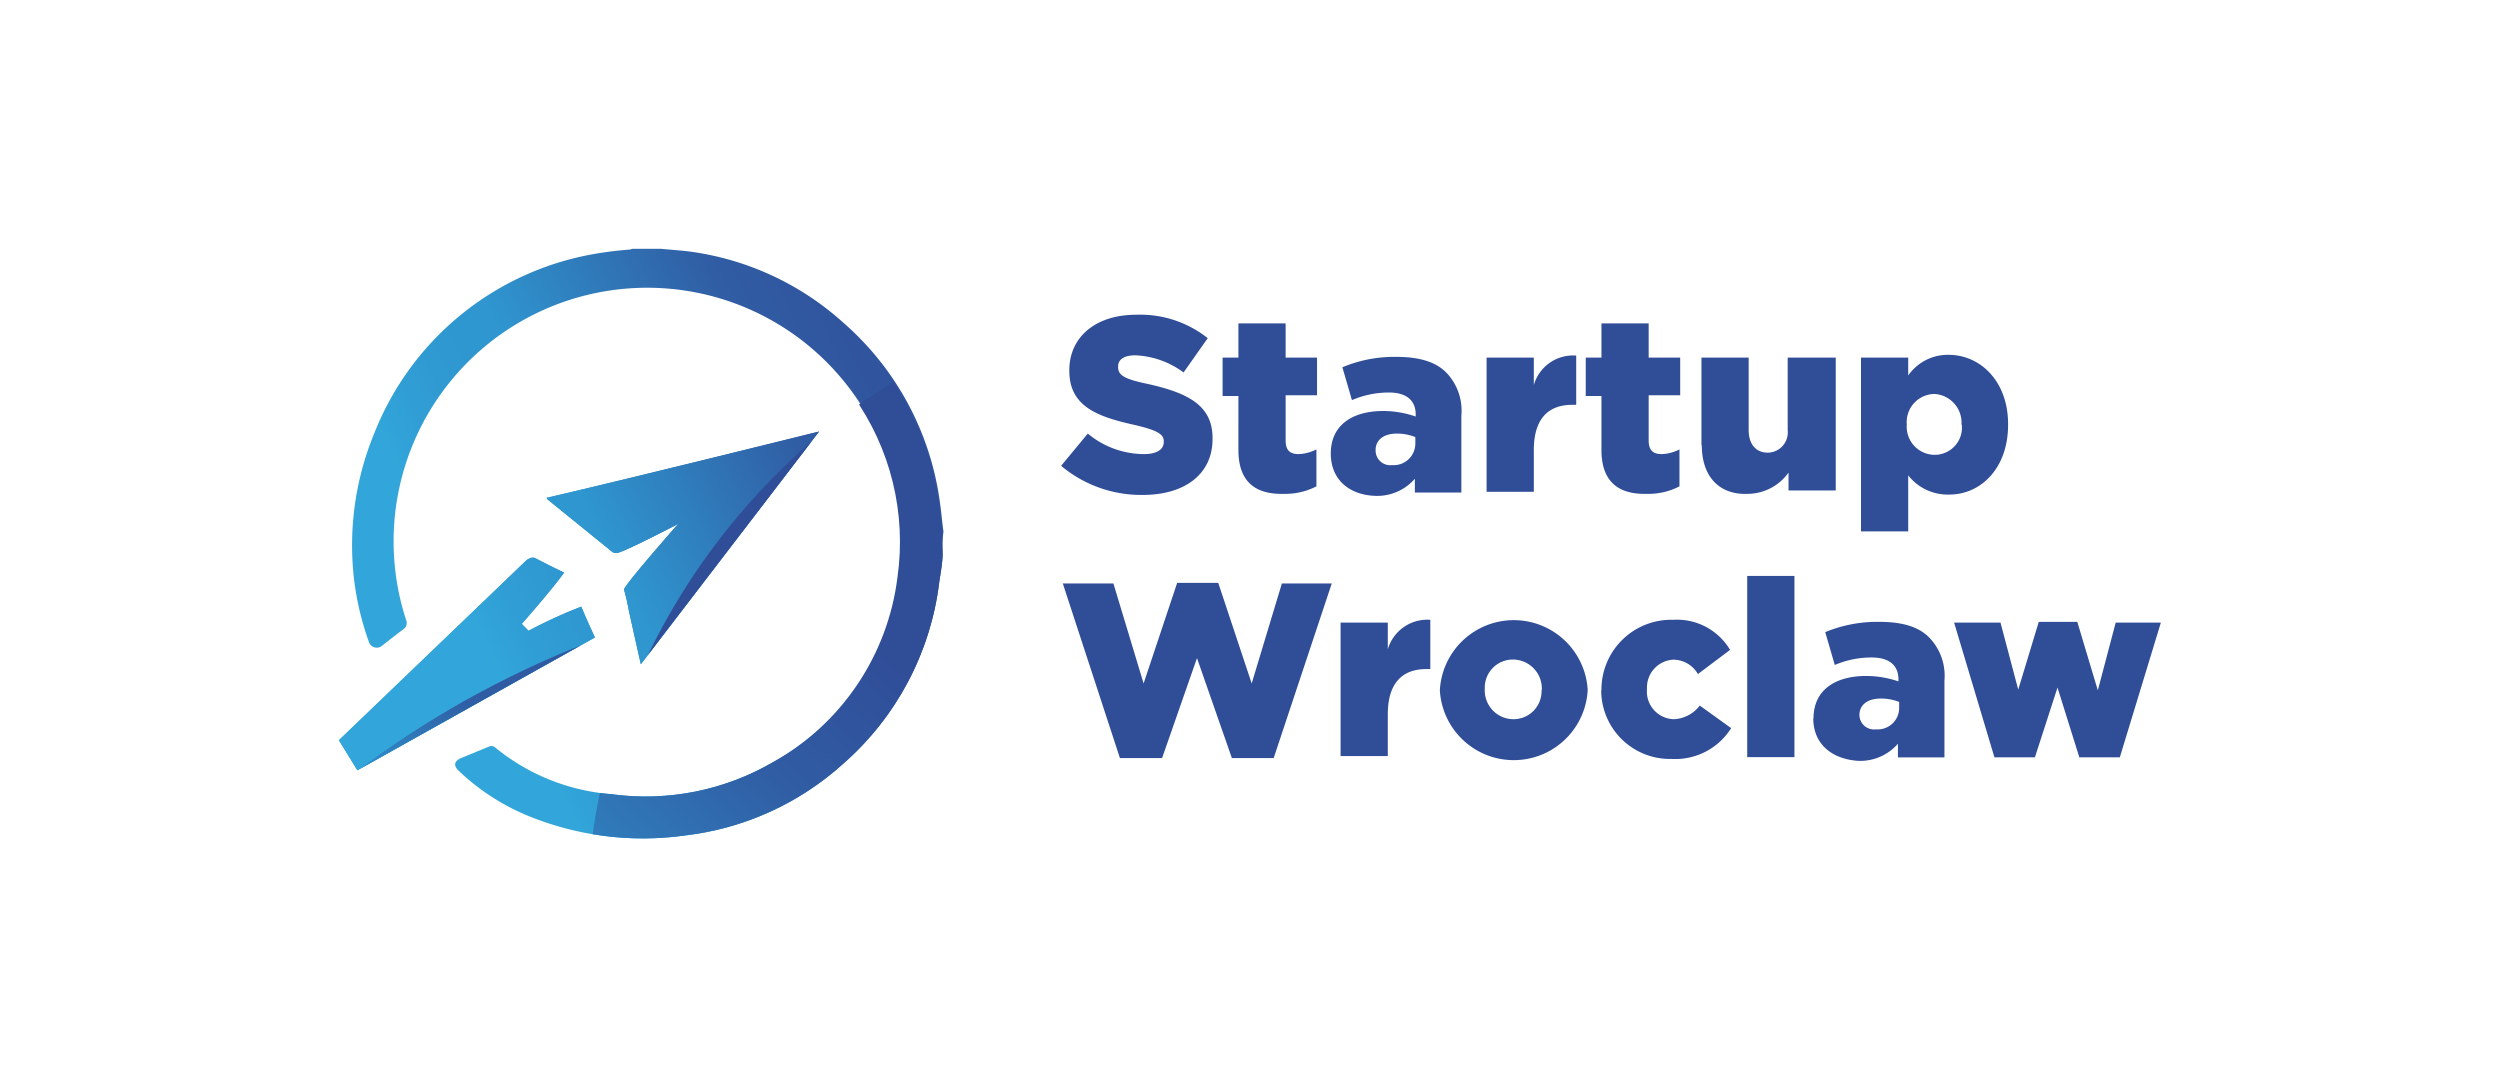
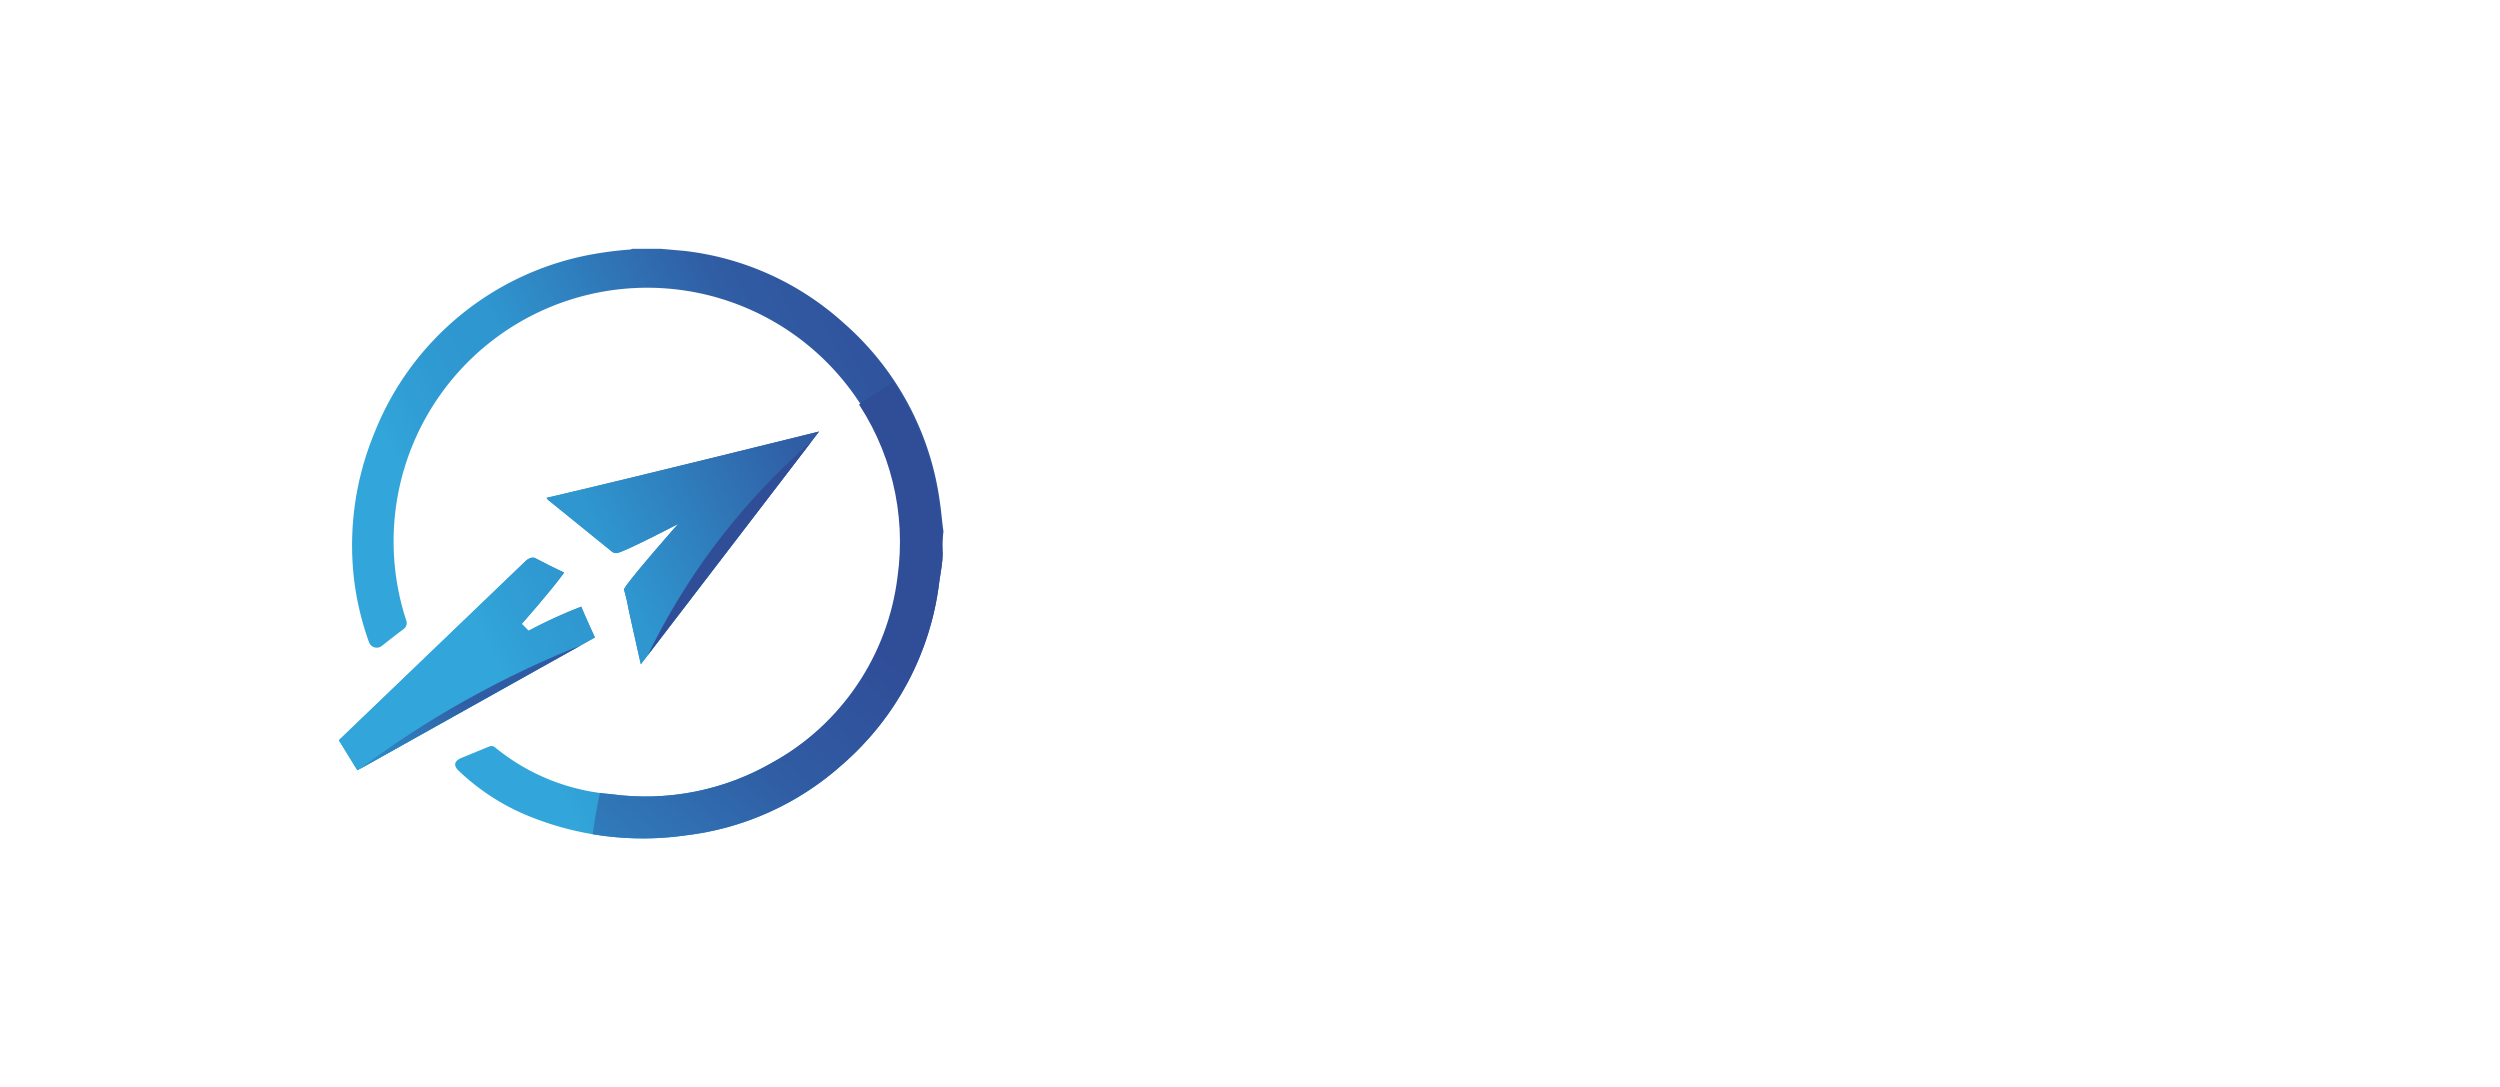
<svg xmlns="http://www.w3.org/2000/svg" data-name="Warstwa 1" id="Warstwa_1" viewBox="0 0 207 90">
  <defs>
    <style>.cls-1{fill:none;}.cls-2{fill:url(#Gradient_bez_nazwy_5);}.cls-3{fill:url(#Gradient_bez_nazwy_5-2);}.cls-4{clip-path:url(#clip-path);}.cls-5{fill:url(#Gradient_bez_nazwy_5-3);}.cls-6{fill:url(#Gradient_bez_nazwy_5-4);}.cls-7{clip-path:url(#clip-path-2);}.cls-8{fill:url(#Gradient_bez_nazwy_5-5);}.cls-9{fill:#304d98;}.cls-10{clip-path:url(#clip-path-3);}.cls-11{fill:url(#Gradient_bez_nazwy_6);}.cls-12{fill:url(#Gradient_bez_nazwy_8);}.cls-13{fill:url(#Gradient_bez_nazwy_8-2);}</style>
    <linearGradient gradientTransform="matrix(1, 0, 0, -1, 0, 92)" gradientUnits="userSpaceOnUse" id="Gradient_bez_nazwy_5" x1="39.18" x2="80.62" y1="39.86" y2="60.34">
      <stop offset="0" stop-color="#32a6da" />
      <stop offset="0.07" stop-color="#309fd5" />
      <stop offset="0.17" stop-color="#2f98d0" />
      <stop offset="0.28" stop-color="#2f96cf" />
      <stop offset="0.67" stop-color="#305da4" />
      <stop offset="1" stop-color="#304d98" />
    </linearGradient>
    <linearGradient href="#Gradient_bez_nazwy_5" id="Gradient_bez_nazwy_5-2" x1="39.53" x2="80.96" y1="39.17" y2="59.65" />
    <clipPath id="clip-path">
      <path class="cls-1" d="M53.06,55s-.68-3-1-4.48a16.71,16.71,0,0,0-.39-1.7c-.06-.29,4.48-5.44,4.48-5.44s-4,2.09-4.94,2.38a.56.56,0,0,1-.51-.06l-5.32-4.31a.56.56,0,0,1-.12-.17c7.31-1.7,22.56-5.49,22.56-5.49Z" />
    </clipPath>
    <linearGradient href="#Gradient_bez_nazwy_5" id="Gradient_bez_nazwy_5-3" x1="40.68" x2="82.12" y1="36.84" y2="57.31" />
    <linearGradient href="#Gradient_bez_nazwy_5" id="Gradient_bez_nazwy_5-4" x1="39.83" x2="81.27" y1="38.56" y2="59.03" />
    <clipPath id="clip-path-2">
      <path class="cls-1" d="M28.06,61.29l15.53-14.9s.4-.34.74-.17c.74.39,1.53.79,2.38,1.19-1,1.41-3.51,4.25-3.51,4.25l.56.57a39.33,39.33,0,0,1,4.37-2c.34.85,1.13,2.55,1.13,2.55l-19.67,11Z" />
    </clipPath>
    <linearGradient href="#Gradient_bez_nazwy_5" id="Gradient_bez_nazwy_5-5" x1="40.18" x2="81.61" y1="37.86" y2="58.33" />
    <clipPath id="clip-path-3">
      <path class="cls-1" d="M78.05,45.82c0,.79-.17,1.59-.28,2.38a23.81,23.81,0,0,1-8,15.08,23.58,23.58,0,0,1-13,5.89,25.07,25.07,0,0,1-13.38-1.76,18.54,18.54,0,0,1-5.44-3.62c-.4-.4-.34-.74.17-1l2.44-1a.46.46,0,0,1,.39.06,17.33,17.33,0,0,0,9.69,3.91A21,21,0,0,0,64,63.11,20.42,20.42,0,0,0,74.31,47.8,20.78,20.78,0,0,0,57.59,24.45a21,21,0,0,0-24,26.87.63.63,0,0,1-.23.79c-.62.46-1.19.91-1.76,1.36a.68.68,0,0,1-1.07-.28A24,24,0,0,1,31,35.9,24,24,0,0,1,49,21.11a30.25,30.25,0,0,1,3.12-.4c.06,0,.11-.05.23-.05h2.26l1.93.17a23.71,23.71,0,0,1,13.21,6,23.94,23.94,0,0,1,8,14.9c.11.8.17,1.59.28,2.38A17.25,17.25,0,0,0,78.05,45.82Z" />
    </clipPath>
    <linearGradient gradientTransform="matrix(-0.82, -0.58, -0.79, 1.11, -144.98, 598.54)" gradientUnits="userSpaceOnUse" id="Gradient_bez_nazwy_6" x1="124.34" x2="121.24" y1="-379.1" y2="-426.95">
      <stop offset="0.22" stop-color="#2f96cf" />
      <stop offset="0.6" stop-color="#305da4" />
      <stop offset="0.81" stop-color="#304d98" />
    </linearGradient>
    <linearGradient gradientTransform="matrix(-0.82, -0.58, -0.79, 1.11, -144.98, 598.54)" gradientUnits="userSpaceOnUse" id="Gradient_bez_nazwy_8" x1="92.37" x2="134.13" y1="-428.53" y2="-412.48">
      <stop offset="0" stop-color="#32a6da" />
      <stop offset="0.06" stop-color="#309fd5" />
      <stop offset="0.14" stop-color="#2f98d0" />
      <stop offset="0.22" stop-color="#2f96cf" />
      <stop offset="0.36" stop-color="#305da4" />
      <stop offset="0.65" stop-color="#304d98" />
    </linearGradient>
    <linearGradient gradientTransform="matrix(1.15, 0.54, 0.62, -1.14, 256.9, 82.71)" href="#Gradient_bez_nazwy_8" id="Gradient_bez_nazwy_8-2" x1="-135.59" x2="-143.2" y1="-68.57" y2="-19.6" />
  </defs>
  <path class="cls-2" d="M78.05,45.82c0,.79-.17,1.59-.28,2.38a23.81,23.81,0,0,1-8,15.08,23.58,23.58,0,0,1-13,5.89,25.07,25.07,0,0,1-13.38-1.76,18.54,18.54,0,0,1-5.44-3.62c-.4-.4-.34-.74.17-1l2.44-1a.46.46,0,0,1,.39.06,17.33,17.33,0,0,0,9.69,3.91A21,21,0,0,0,64,63.11,20.07,20.07,0,0,0,74.37,47.86a21,21,0,1,0-40.75,3.46.63.63,0,0,1-.23.79c-.62.46-1.19.91-1.76,1.36a.68.68,0,0,1-1.07-.28,23.66,23.66,0,0,1-1.25-5.27A24.33,24.33,0,0,1,31,35.85a24,24,0,0,1,18.08-14.8,30.21,30.21,0,0,1,3.12-.39s.11-.06.22-.06H54.7l1.93.17a23.65,23.65,0,0,1,13.2,5.95,23.92,23.92,0,0,1,8,14.91c.12.79.17,1.58.29,2.38A9.44,9.44,0,0,0,78.05,45.82Z" id="SVGID" />
  <path class="cls-3" d="M53.06,55s-.68-3-1-4.48a16.71,16.71,0,0,0-.39-1.7c-.06-.29,4.48-5.44,4.48-5.44s-4,2.09-4.94,2.38a.56.56,0,0,1-.51-.06l-5.32-4.31a.56.56,0,0,1-.12-.17c7.31-1.7,22.56-5.49,22.56-5.49Z" data-name="SVGID" id="SVGID-2" />
  <g class="cls-4">
    <circle class="cls-5" cx="53.62" cy="48.77" r="30.27" />
  </g>
  <path class="cls-6" d="M28.06,61.29l15.53-14.9s.4-.34.74-.17c.74.39,1.53.79,2.38,1.19-1,1.41-3.51,4.25-3.51,4.25l.56.57a39.33,39.33,0,0,1,4.37-2c.34.85,1.13,2.55,1.13,2.55l-19.67,11Z" data-name="SVGID" id="SVGID-3" />
  <g class="cls-7">
    <circle class="cls-8" cx="52.77" cy="47.92" r="30.27" />
  </g>
-   <path class="cls-9" d="M87.86,38.57l2.21-2.67a7.3,7.3,0,0,0,4.65,1.7c1.07,0,1.64-.39,1.64-1v-.06c0-.56-.45-.9-2.44-1.36-3.06-.68-5.38-1.53-5.38-4.47v-.06c0-2.67,2.09-4.59,5.55-4.59A9,9,0,0,1,100,28l-2,2.84a7.2,7.2,0,0,0-4-1.42c-1,0-1.42.4-1.42.91v.06c0,.68.51,1,2.5,1.41,3.28.74,5.32,1.76,5.32,4.48v.06c0,2.94-2.32,4.64-5.78,4.64A10.32,10.32,0,0,1,87.86,38.57Zm14.68-1.31V32.79h-1.31V29.61h1.31V26.78h3.91v2.83h2.6v3.12h-2.6v3.74c0,.79.34,1.13,1.07,1.13a3.51,3.51,0,0,0,1.48-.39v3.06a5.61,5.61,0,0,1-2.72.62c-2.33.06-3.74-1-3.74-3.63Zm7.65.29c0-2.33,1.75-3.52,4.36-3.52a8.33,8.33,0,0,1,2.67.46v-.17c0-1.14-.74-1.82-2.21-1.82a7.76,7.76,0,0,0-3.07.63l-.79-2.72a11.09,11.09,0,0,1,4.48-.86c2,0,3.34.46,4.19,1.37A4.56,4.56,0,0,1,121,34.43v6.35h-3.85V39.64a4.13,4.13,0,0,1-3.23,1.42C111.77,41,110.19,39.76,110.19,37.55Zm7-.85v-.51a4.13,4.13,0,0,0-1.53-.29c-1.14,0-1.76.57-1.76,1.36v.06a1.21,1.21,0,0,0,1.36,1.19,1.79,1.79,0,0,0,1.93-1.81Zm5.89-7.09H127v2.27a3.39,3.39,0,0,1,3.51-2.44v4.08h-.34c-2,0-3.17,1.19-3.17,3.74v3.46h-3.91V29.61Zm9.52,7.65V32.79h-1.3V29.61h1.3V26.78h3.91v2.83h2.61v3.12h-2.61v3.74c0,.79.34,1.13,1.08,1.13a3.42,3.42,0,0,0,1.47-.39v3.06a5.58,5.58,0,0,1-2.72.62c-2.32.06-3.74-1-3.74-3.63Zm8.28-.39V29.61h3.91v6c0,1.19.62,1.87,1.58,1.87a1.68,1.68,0,0,0,1.65-1.87v-6H152v11h-3.91V39.13a4.18,4.18,0,0,1-3.35,1.76C142.32,41,140.91,39.42,140.91,36.87Zm13.15-7.26H158v1.48a4,4,0,0,1,3.34-1.71c2.66,0,4.93,2.22,4.93,5.73v.06c0,3.62-2.27,5.78-4.87,5.78a4.16,4.16,0,0,1-3.4-1.59V44h-3.91V29.61Zm8.38,5.56a2.38,2.38,0,0,0-2.26-2.55,2.33,2.33,0,0,0-2.27,2.49v.06a2.33,2.33,0,0,0,2.27,2.49A2.26,2.26,0,0,0,162.44,35.17ZM88,48.31h4.19l2.5,8.28,2.78-8.33h3.4l2.77,8.33,2.5-8.28h4.13l-4.81,14.46H102l-2.89-8.28-2.89,8.28H92.73Zm23,3.24h3.91v2.21a3.41,3.41,0,0,1,3.52-2.44V55.4h-.34c-2,0-3.18,1.19-3.18,3.74V62.6H111V51.55Zm8.22,5.61a6.13,6.13,0,0,1,12.24-.06v.06a6.13,6.13,0,0,1-12.24,0Zm8.44,0a2.4,2.4,0,0,0-2.38-2.55A2.32,2.32,0,0,0,122.94,57v.06a2.38,2.38,0,0,0,2.38,2.49A2.32,2.32,0,0,0,127.64,57.16Zm4.94,0a5.78,5.78,0,0,1,5.95-5.84,5.11,5.11,0,0,1,4.7,2.49l-2.66,2a2.38,2.38,0,0,0-2-1.19A2.3,2.3,0,0,0,136.37,57v.06a2.29,2.29,0,0,0,2.21,2.49,2.84,2.84,0,0,0,2.16-1.13l2.6,1.87a5.46,5.46,0,0,1-4.93,2.55A5.69,5.69,0,0,1,132.58,57.16Zm12.07-9.47h3.91v15h-3.91Zm5.49,11.79c0-2.32,1.76-3.51,4.37-3.51a8.24,8.24,0,0,1,2.66.45v-.17c0-1.13-.73-1.81-2.21-1.81a7.71,7.71,0,0,0-3.06.62l-.79-2.72a11.28,11.28,0,0,1,4.48-.85c2,0,3.34.45,4.19,1.36A4.56,4.56,0,0,1,161,56.36v6.35h-3.85V61.58A4.14,4.14,0,0,1,153.89,63C151.79,62.88,150.14,61.69,150.14,59.48Zm7.09-.85v-.51a4.1,4.1,0,0,0-1.53-.28c-1.13,0-1.76.56-1.76,1.36v0a1.21,1.21,0,0,0,1.36,1.19,1.78,1.78,0,0,0,1.93-1.81Zm4.59-7.08h3.8l1.47,5.55,1.7-5.61H172l1.7,5.67,1.48-5.61h3.74l-3.4,11.16h-3.35l-1.81-5.78-1.87,5.78h-3.35l-3.34-11.16Z" />
  <g class="cls-10">
    <path class="cls-11" d="M58.16,46.56C71.25,28,92.9,20.6,106.62,30.18s14.22,32.42,1.13,51S73,107.14,59.29,97.62,45.12,65.2,58.16,46.56Z" />
  </g>
  <g class="cls-4">
    <path class="cls-12" d="M58.16,46.56C71.25,28,92.9,20.6,106.62,30.18s14.22,32.42,1.13,51S73,107.14,59.29,97.62,45.12,65.2,58.16,46.56Z" />
  </g>
  <g class="cls-7">
    <path class="cls-13" d="M39.85,57.27C66.43,43,96,46.27,105.77,64.52S102,109.13,75.45,123.35s-56.11,11-65.92-7.25S13.27,71.5,39.85,57.27Z" />
  </g>
</svg>